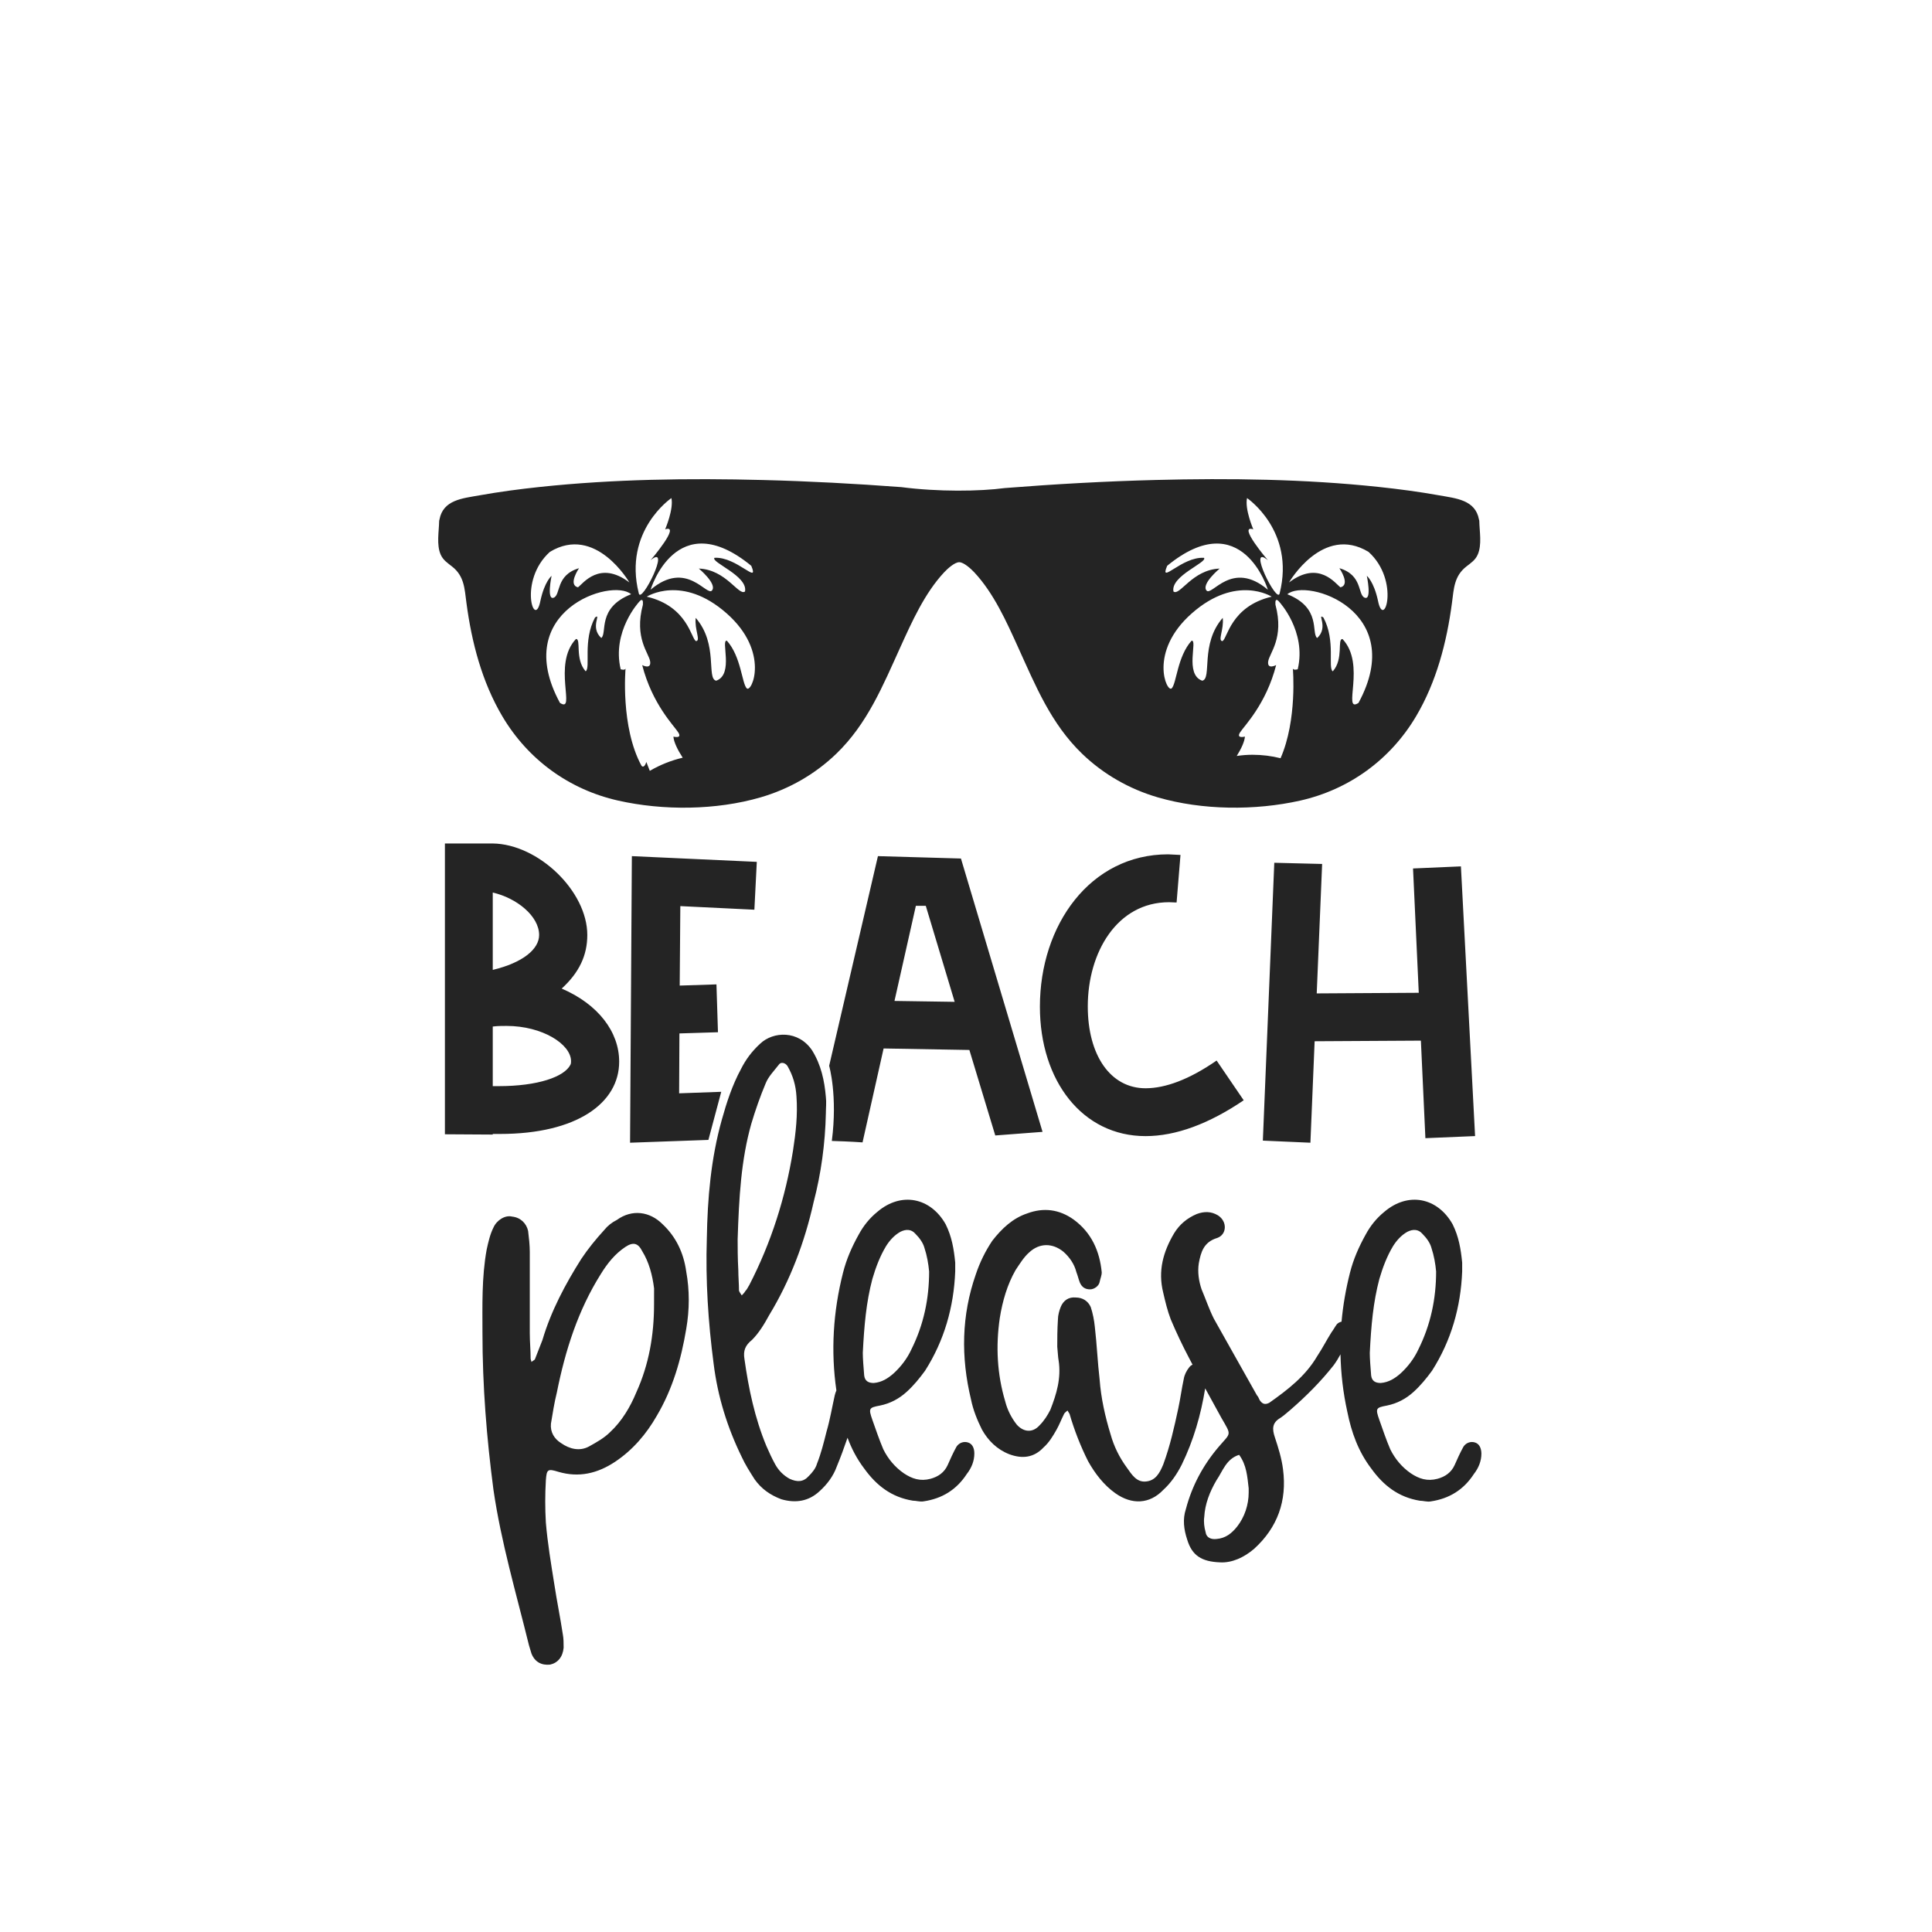
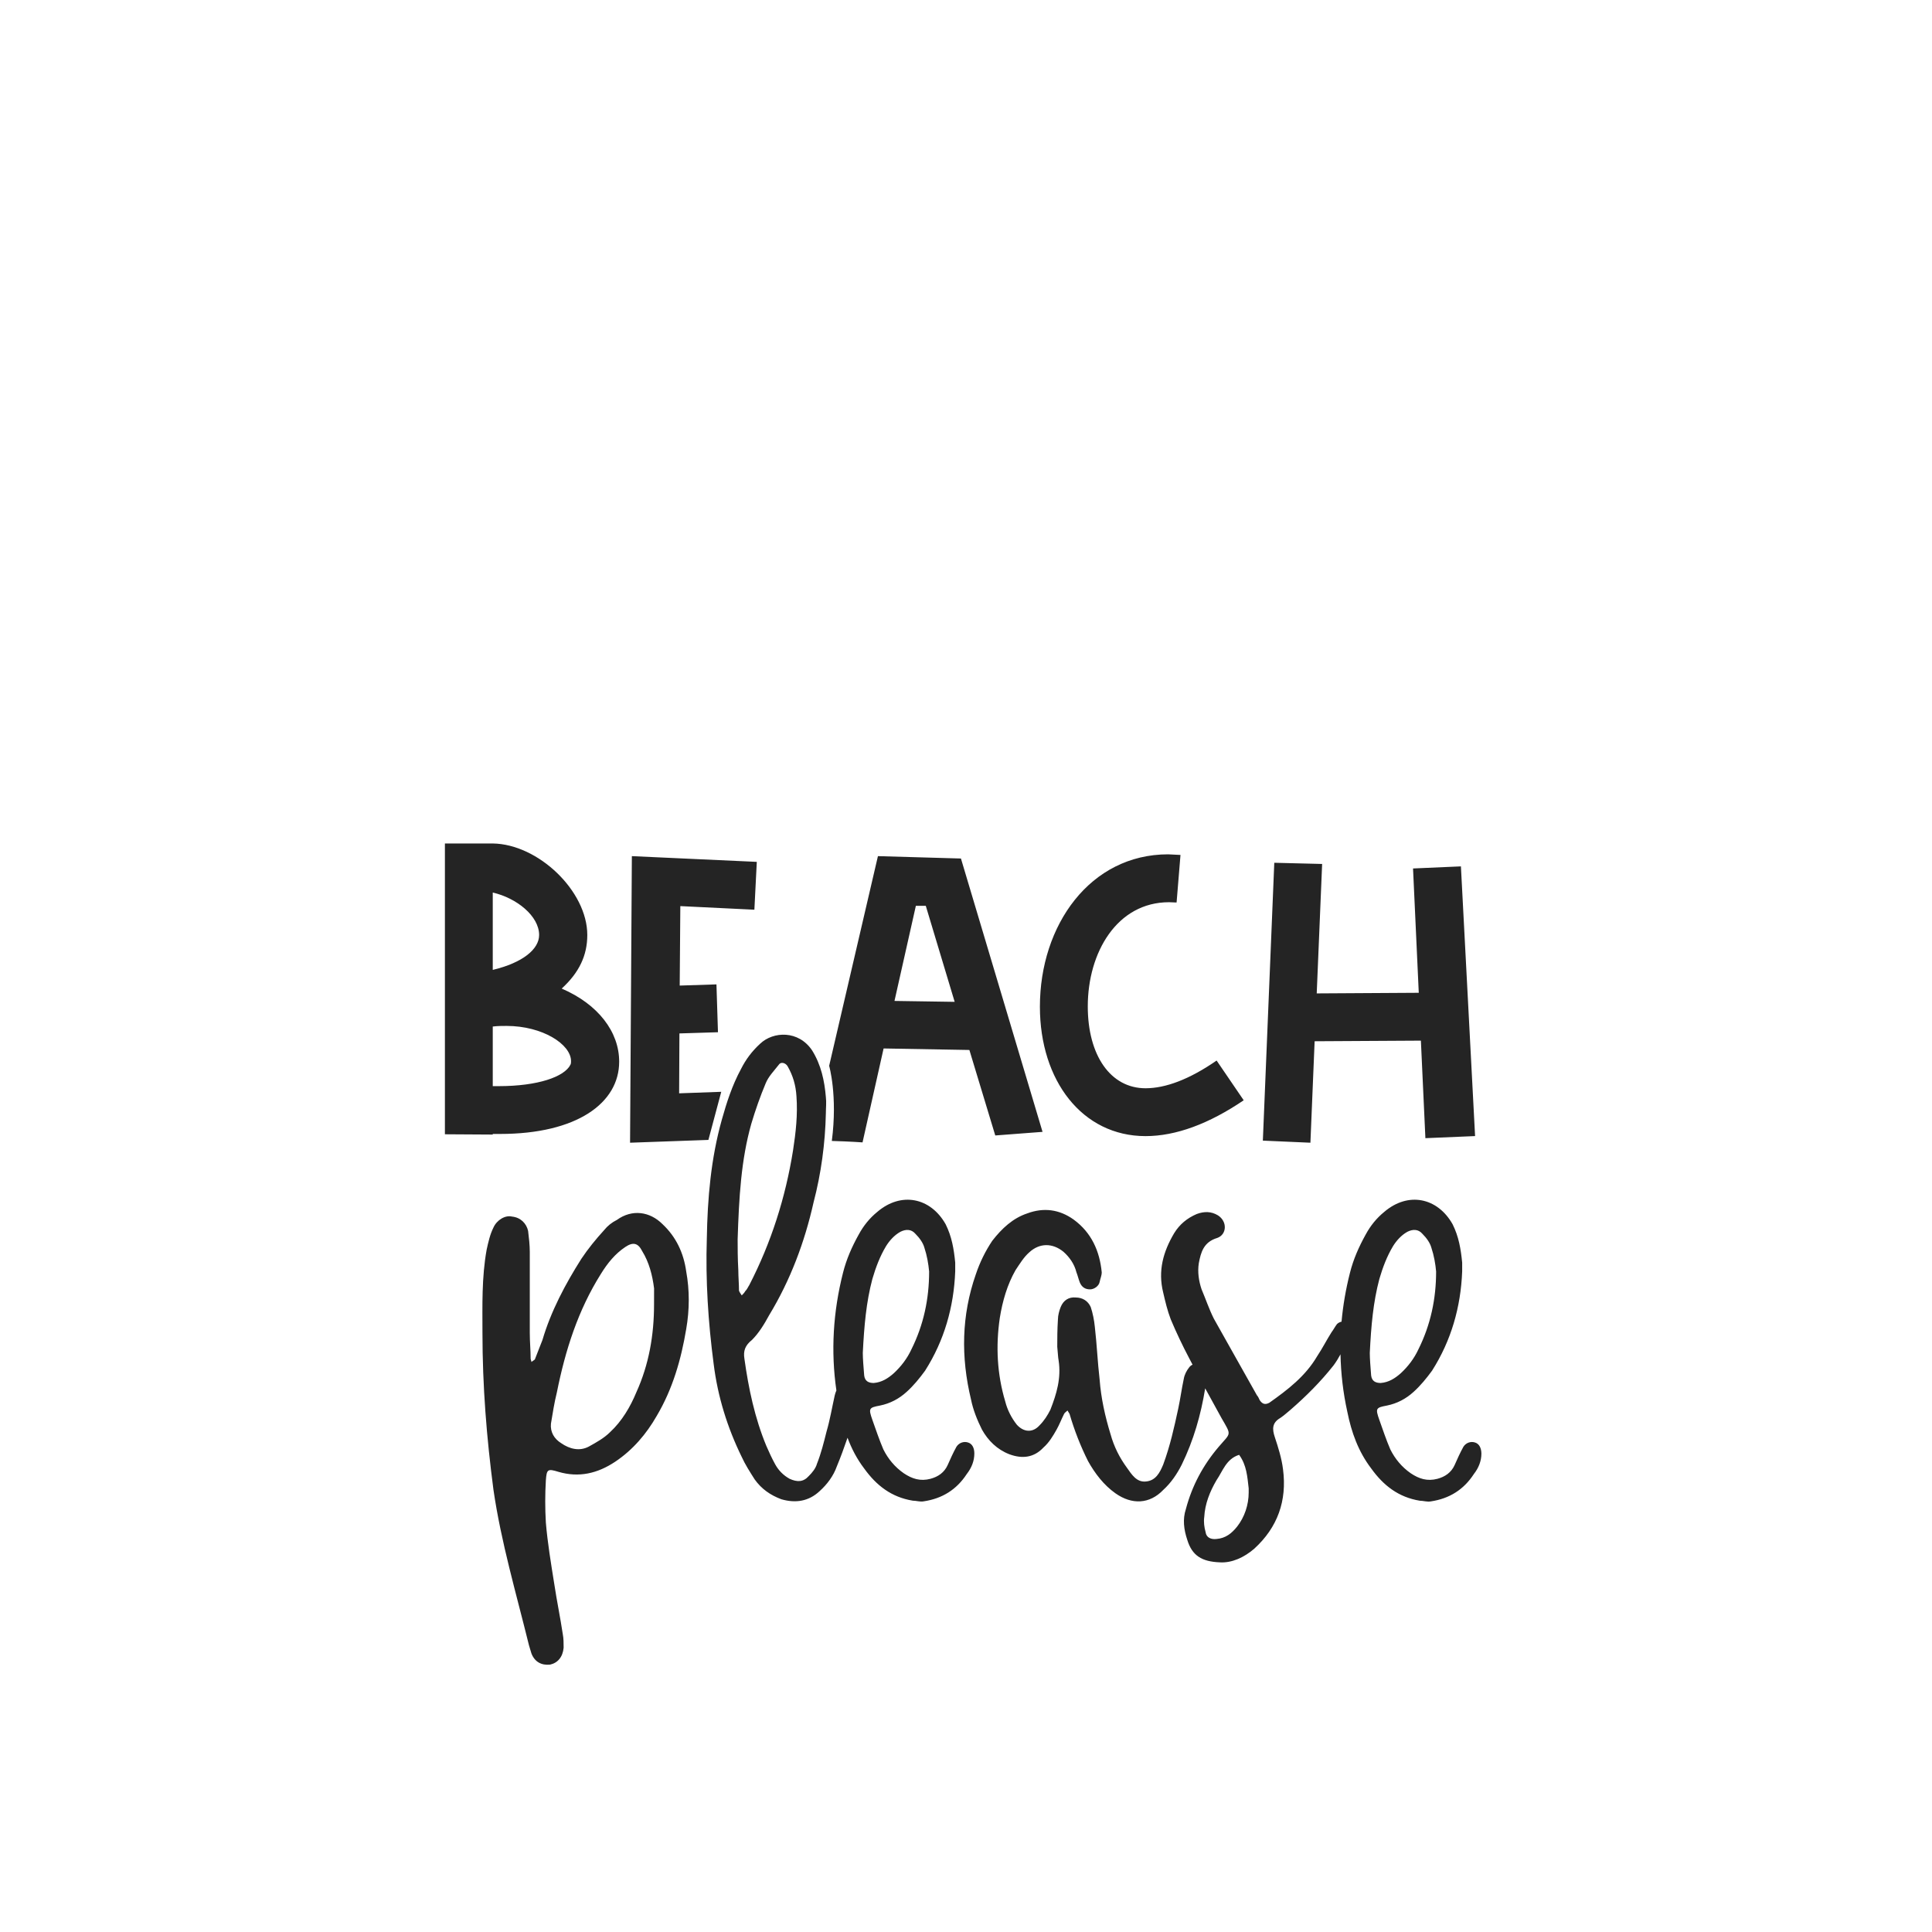
<svg xmlns="http://www.w3.org/2000/svg" version="1.1" id="Calque_1" x="0px" y="0px" viewBox="0 0 600 600" style="enable-background:new 0 0 600 600;" xml:space="preserve">
  <style type="text/css">
	.st0{fill:#242424;}
</style>
  <path class="st0" d="M205.75,380.17c-3.94-3.94-9.45-4.73-14.18-1.31c-1.58,0.79-2.89,1.84-3.94,3.15  c-2.63,2.89-4.99,5.78-7.09,8.93c-4.99,7.88-9.45,16.28-12.08,25.21c-0.79,2.1-1.58,3.94-2.36,6.04c-0.26,0.26-0.79,0.52-1.05,0.79  c0-0.26-0.26-0.79-0.26-1.05c0-2.63-0.26-5.25-0.26-7.88c0-8.4,0-16.8,0-25.21c0-2.1-0.26-4.46-0.52-6.56  c-0.52-2.36-2.36-4.2-4.99-4.46c-2.1-0.53-4.73,1.05-5.78,3.41c-1.05,2.1-1.58,4.46-2.1,6.83c-1.58,8.66-1.31,17.59-1.31,25.73  c0,16.8,1.31,32.82,3.41,48.83c2.36,16.28,7.09,32.29,11.03,48.31c0.26,0.79,0.52,1.84,0.79,2.62c1.05,2.63,3.15,3.68,5.78,3.41  c2.36-0.52,3.94-2.36,4.2-5.25c0-1.31,0-2.89-0.26-4.2c-0.79-5.25-1.84-10.24-2.63-15.49c-1.05-6.56-2.1-12.86-2.63-19.17  c-0.26-4.46-0.26-8.66,0-13.13c0.26-3.41,0.53-3.68,3.94-2.62c6.3,1.84,12.08,0.52,17.59-3.15c5.51-3.68,9.71-8.66,12.87-14.18  c4.99-8.4,7.61-17.59,9.19-27.04c1.05-6.04,1.05-12.08,0-17.85C212.31,389.09,209.95,384.11,205.75,380.17z M203.12,405.11  c0,9.45-1.57,18.64-5.51,27.31c-1.84,4.46-4.46,8.93-8.14,12.34c-1.84,1.84-4.2,3.15-6.56,4.46c-2.89,1.57-6.04,0.79-8.66-1.05  c-2.1-1.31-3.41-3.41-3.15-6.04c0.52-3.15,1.05-6.56,1.84-9.71c2.63-13.13,6.56-25.47,13.65-36.76c2.1-3.41,4.46-6.3,7.61-8.4  c2.36-1.58,3.94-1.31,5.25,1.31c2.1,3.41,3.15,7.35,3.68,11.55C203.12,401.7,203.12,403.54,203.12,405.11z M300.67,447.99  c-1.27-0.43-2.76,0-3.61,1.27c-1.06,1.91-1.91,3.82-2.76,5.74c-1.06,2.34-2.97,3.61-5.31,4.25c-3.19,0.85-5.74,0-8.29-1.7  c-2.76-1.91-4.89-4.46-6.37-7.44c-1.27-2.97-2.34-6.16-3.4-9.14c-1.27-3.61-1.06-3.82,2.34-4.46c3.19-0.64,5.95-2.12,8.29-4.25  c2.13-1.91,4.04-4.25,5.74-6.59c5.95-9.35,8.92-19.76,9.35-30.81c0-0.85,0-1.91,0-2.76c-0.42-4.25-1.06-8.07-2.97-11.9  c-4.67-8.29-13.81-10.2-21.25-3.82c-2.34,1.91-4.25,4.25-5.74,7.01c-2.13,3.82-3.82,7.65-4.89,11.9  c-3.06,12.07-3.82,24.28-2.05,36.53c-0.21,0.45-0.36,0.93-0.51,1.51c-0.85,3.82-1.49,7.65-2.55,11.26c-0.85,3.4-1.7,6.8-2.97,9.99  c-0.42,1.49-1.49,2.76-2.55,3.82c-1.7,1.91-3.61,1.91-5.95,0.85c-1.91-1.06-3.4-2.55-4.46-4.46c-1.06-1.91-1.91-3.82-2.76-5.74  c-3.61-8.71-5.52-17.85-6.8-26.98c-0.43-2.55,0.21-4.25,2.34-5.95c2.12-2.12,3.82-4.89,5.31-7.65  c6.59-10.84,11.05-22.73,13.81-35.06c2.34-8.92,3.61-18.27,3.82-27.62c0-1.7,0.21-3.4,0-5.1c-0.43-5.1-1.49-9.99-4.25-14.45  c-4.25-6.37-12.11-5.95-16.15-2.12c-2.55,2.34-4.46,4.89-5.95,7.86c-2.76,5.1-4.46,10.41-5.95,15.72  c-3.4,12.11-4.46,24.43-4.67,36.97c-0.42,12.96,0.42,25.92,2.12,38.88c1.27,10.2,4.25,19.76,8.71,28.89  c1.06,2.34,2.55,4.67,4.04,7.01c2.12,2.97,4.89,4.89,8.29,6.16c4.46,1.28,8.5,0.64,11.9-2.55c2.34-2.13,4.25-4.67,5.31-7.65  c1.21-2.9,2.28-5.87,3.33-8.91c1.25,3.36,2.9,6.56,5.17,9.55c3.82,5.31,8.5,8.92,15.08,9.99c1.06,0,2.34,0.43,3.4,0.21  c5.74-0.85,10.2-3.61,13.39-8.5c1.49-1.91,2.34-4.04,2.34-6.37C302.59,449.68,301.95,448.41,300.67,447.99z M229.5,400.82  c0-2.13-0.21-4.25-0.21-6.37c-0.21-3.61-0.21-7.22-0.21-9.56c0.42-12.96,1.06-24.65,4.25-35.91c1.27-4.25,2.76-8.5,4.46-12.54  c0.85-2.12,2.55-3.82,4.04-5.74c0.64-1.06,2.12-0.64,2.76,0.42c1.7,2.97,2.55,5.95,2.76,9.35c0.42,5.74-0.21,11.26-1.06,16.78  c-2.34,14.66-6.8,28.68-13.6,41.86c-0.43,0.64-0.64,1.28-1.27,1.91c-0.21,0.42-0.64,0.85-1.06,1.28  C230.13,401.88,229.71,401.46,229.5,400.82z M268.38,427.16c-0.21-2.55-0.43-5.31-0.43-7.01c0.43-8.5,1.06-15.72,2.97-22.95  c1.06-3.61,2.34-7.01,4.25-10.2c1.06-1.7,2.55-3.4,4.46-4.46c1.7-0.85,3.4-0.85,4.67,0.64c1.27,1.27,2.34,2.76,2.76,4.25  c0.85,2.55,1.27,5.1,1.49,7.44c0,8.5-1.7,16.57-5.52,24.22c-1.27,2.76-3.19,5.31-5.52,7.44c-1.7,1.49-3.61,2.76-6.16,2.97  C269.65,429.5,268.59,428.86,268.38,427.16z M458.11,447.99c-1.27-0.43-2.76,0-3.61,1.27c-1.06,1.91-1.91,3.82-2.76,5.74  c-1.06,2.34-2.97,3.61-5.31,4.25c-3.19,0.85-5.74,0-8.29-1.7c-2.76-1.91-4.89-4.46-6.37-7.44c-1.28-2.97-2.34-6.16-3.4-9.14  c-1.28-3.61-1.06-3.82,2.34-4.46c3.19-0.64,5.95-2.12,8.29-4.25c2.12-1.91,4.04-4.25,5.74-6.59c5.95-9.35,8.92-19.76,9.35-30.81  c0-0.85,0-1.91,0-2.76c-0.42-4.25-1.06-8.07-2.97-11.9c-4.67-8.29-13.81-10.2-21.25-3.82c-2.34,1.91-4.25,4.25-5.74,7.01  c-2.12,3.82-3.82,7.65-4.89,11.9c-1.28,5.03-2.15,10.09-2.61,15.16c-0.53,0.12-1.03,0.37-1.43,0.77c-0.64,0.85-1.06,1.7-1.7,2.55  c-1.49,2.34-2.76,4.89-4.46,7.44c-3.61,6.16-9.14,10.41-14.87,14.45c-1.27,0.64-2.12,0.42-2.97-0.85c-0.21-0.42-0.43-1.06-0.85-1.49  c-4.46-7.86-8.92-15.93-13.38-23.8c-1.49-2.97-2.55-6.16-3.82-9.14c-0.85-2.55-1.28-5.31-0.85-8.07c0.64-3.4,1.49-6.59,5.74-7.86  c2.97-1.06,3.19-5.1,0.21-7.01c-2.12-1.27-4.25-1.27-6.59-0.42c-2.97,1.27-5.31,3.19-7.01,5.95c-3.4,5.74-5.1,11.68-3.4,18.48  c0.64,2.76,1.28,5.52,2.34,8.29c1.7,4.04,3.61,8.07,5.74,12.11c0.34,0.65,0.69,1.3,1.03,1.96c-0.39,0.18-0.75,0.43-1.03,0.81  c-0.85,1.06-1.49,2.34-1.7,3.61c-0.64,2.97-1.06,6.16-1.7,9.14c-1.28,5.95-2.55,11.68-4.67,17.42c-1.06,2.55-2.34,5.1-5.52,5.31  c-2.76,0.21-4.25-2.13-5.74-4.25c-2.34-3.19-4.04-6.59-5.1-10.41c-1.7-5.52-2.97-11.26-3.4-17c-0.64-5.52-0.85-10.84-1.49-16.36  c-0.21-2.13-0.64-4.25-1.27-6.16c-0.85-1.91-2.55-2.97-4.67-2.97c-2.12-0.21-3.82,0.85-4.67,2.97c-0.42,1.06-0.85,2.55-0.85,3.82  c-0.21,3.19-0.21,6.16-0.21,8.5c0.21,1.91,0.21,3.19,0.42,4.25c0.85,5.52-0.64,10.41-2.55,15.3c-0.85,1.7-1.91,3.4-3.4,4.89  c-2.12,2.34-4.89,2.12-7.01-0.21c-1.7-2.13-2.97-4.67-3.61-7.22c-2.55-8.5-2.97-17.21-1.7-25.92c0.85-5.31,2.34-10.41,4.89-14.87  c1.28-1.91,2.55-4.04,4.25-5.52c3.19-2.97,7.22-2.97,10.62-0.21c1.91,1.7,3.4,3.82,4.04,6.37c0.42,1.06,0.64,2.12,1.06,3.19  c0.64,1.49,1.7,2.13,3.19,2.13c1.27,0,2.76-1.06,2.97-2.34c0.21-1.06,0.64-1.91,0.64-2.97c-0.64-6.59-3.19-12.32-8.71-16.36  c-4.46-3.19-9.35-3.82-14.45-1.91c-4.46,1.49-7.86,4.67-10.84,8.5c-2.12,3.19-3.82,6.59-5.1,10.41  c-4.46,12.75-4.67,25.71-1.49,38.88c0.64,3.19,1.91,6.37,3.4,9.35c1.91,3.4,4.67,6.16,8.5,7.65c4.04,1.49,7.65,1.06,10.62-2.12  c1.7-1.49,2.97-3.61,4.04-5.52c0.85-1.49,1.49-3.19,2.34-4.89c0.21-0.42,0.64-0.64,1.06-1.06c0.21,0.42,0.43,0.64,0.64,1.06  c1.49,5.1,3.4,9.99,5.74,14.66c2.13,3.82,4.89,7.44,8.5,9.99c5.1,3.61,10.62,3.4,14.87-1.06c2.34-2.12,4.25-4.89,5.74-7.86  c3.67-7.54,5.93-15.43,7.27-23.67c1.67,3.07,3.37,6.15,5.06,9.22c3.19,5.52,2.97,4.46-0.85,8.92c-4.89,5.74-8.29,12.11-10.2,19.33  c-1.06,3.19-0.64,6.37,0.42,9.56c1.49,4.89,4.46,6.8,10.2,7.01c3.61,0.21,7.44-1.49,10.62-4.25c7.22-6.59,10.2-14.87,8.92-24.65  c-0.42-3.4-1.49-6.8-2.55-9.99c-0.85-2.55-0.85-4.46,1.7-5.95c1.28-0.85,2.13-1.7,3.19-2.55c4.89-4.25,9.35-8.71,13.38-13.81  c0.8-1.09,1.5-2.23,2.13-3.41c0.12,5.94,0.81,11.9,2.12,17.85c1.28,6.37,3.4,12.32,7.44,17.63c3.82,5.31,8.5,8.92,15.08,9.99  c1.06,0,2.34,0.43,3.4,0.21c5.74-0.85,10.2-3.61,13.38-8.5c1.49-1.91,2.34-4.04,2.34-6.37  C460.03,449.68,459.39,448.41,458.11,447.99z M387.79,463.5c0,3.82-1.27,7.65-3.61,10.62c-1.7,2.12-3.61,3.61-6.37,3.82  c-1.7,0.21-3.19-0.42-3.4-2.13c-0.42-1.49-0.64-3.19-0.42-4.67c0.21-4.04,1.7-7.86,3.82-11.47c1.91-2.76,2.97-6.59,7.01-7.86  c2.34,3.19,2.55,6.8,2.97,10.41C387.79,462.64,387.79,463.07,387.79,463.5z M425.82,427.16c-0.21-2.55-0.42-5.31-0.42-7.01  c0.42-8.5,1.06-15.72,2.97-22.95c1.06-3.61,2.34-7.01,4.25-10.2c1.06-1.7,2.55-3.4,4.46-4.46c1.7-0.85,3.4-0.85,4.67,0.64  c1.27,1.27,2.34,2.76,2.76,4.25c0.85,2.55,1.28,5.1,1.49,7.44c0,8.5-1.7,16.57-5.52,24.22c-1.28,2.76-3.19,5.31-5.52,7.44  c-1.7,1.49-3.61,2.76-6.16,2.97C427.09,429.5,426.03,428.86,425.82,427.16z" />
  <path class="st0" d="M174.44,307.01c5.42-4.96,7.95-10.28,7.95-16.64c0-13.65-15.24-28.23-29.36-28.42h-14.86v90.31l14.86,0.09  v-0.19h2.24c23.93,0,37.02-9.63,37.02-22.44C192.3,320.47,185.76,311.87,174.44,307.01z M153.03,277.19  c7.39,1.68,14.4,7.29,14.4,13.18c0,4.39-5.05,8.6-14.4,10.84V277.19z M177.15,330.67c-1.87,3.74-10.1,6.64-22.25,6.64h-1.87v-18.51  c1.5-0.19,2.9-0.19,4.3-0.19c11.13,0,20.01,5.7,20.01,10.94C177.34,329.92,177.34,330.29,177.15,330.67z M196.23,265.88l38.8,1.78  l-0.75,14.86l-23-1.12l-0.19,24.68l11.41-0.37l0.47,14.86L211,320.94l-0.09,18.6l13.08-0.47L220,354.01l-24.33,0.87L196.23,265.88z   M272.65,265.88L257.5,331c0,0,2.67,9.17,0.83,23.33c5.83,0.17,9.54,0.45,9.54,0.45l6.54-29.17l26.64,0.47l8.04,26.55l14.68-1.12  l-25.34-84.89L272.65,265.88z M277.79,310.85l6.64-29.54h3.08l8.97,29.82L277.79,310.85z M377.83,329.36l8.41,12.34  c-10.75,7.29-21.04,11.13-30.48,11.13c-19.63,0-32.81-17.2-32.81-40.2c0-25.34,15.61-47.31,39.83-47.31l3.83,0.19l-1.21,14.77  l-2.34-0.09c-16.17,0-25.24,15.61-25.24,32.35c0,15.15,7.01,25.43,17.95,25.43C361.94,337.96,369.33,335.25,377.83,329.36z   M458.1,352.82l-15.43,0.65l-1.4-30.29l-33,0.19l-1.31,31.51l-14.77-0.65l3.55-86.29l14.86,0.37l-1.68,40.2l31.69-0.19l-1.78-38.61  l14.87-0.65L458.1,352.82z" />
-   <path class="st0" d="M459.41,161.85c0-0.19-0.04-0.35-0.1-0.5c-1.12-6.13-7.14-6.58-12.38-7.52c-6.25-1.12-12.55-1.95-18.86-2.62  c-22.94-2.43-46.11-2.74-69.15-2.15c-15.65,0.4-31.28,1.28-46.88,2.51c-7.82,1.05-20.78,1.19-32.11-0.29  c-14.33-1.07-28.69-1.85-43.06-2.21c-23.05-0.59-46.21-0.28-69.15,2.15c-6.31,0.67-12.61,1.5-18.86,2.62  c-5.25,0.94-11.26,1.39-12.38,7.52c-0.05,0.15-0.09,0.31-0.1,0.5c-0.06,3.22-0.86,7.34,0.48,10.38c0.75,1.7,2.11,2.58,3.5,3.67  c3.84,2.99,3.9,6.83,4.5,11.34c1.62,12.24,4.82,24.53,11.16,35.23c7.96,13.43,20.74,22.73,35.96,26.15  c14.01,3.16,30.44,3.01,44.22-1c8.81-2.56,16.9-7.17,23.51-13.54c9.66-9.31,14.45-21.1,19.89-33.07c3.62-7.96,7.56-16.8,13.61-23.28  c1.06-1.13,3.27-3.14,4.68-3.14c1.41,0,3.62,2.01,4.68,3.14c6.06,6.48,10,15.32,13.61,23.28c5.44,11.98,10.23,23.76,19.89,33.07  c6.61,6.37,14.71,10.98,23.51,13.54c13.78,4.01,30.21,4.15,44.22,1c15.21-3.43,28-12.73,35.96-26.15  c6.34-10.7,9.54-22.99,11.16-35.23c0.6-4.51,0.67-8.35,4.5-11.34c1.4-1.09,2.76-1.97,3.5-3.67  C460.27,169.19,459.47,165.07,459.41,161.85z M233.31,175.71c2.59,6.15-4.53-2.91-11.43-2.48c-1.19,1.4,10.46,5.61,9.49,10.46  c-1.94,1.51-5.82-6.79-14.34-7.12c0,0,5.71,4.74,4.1,6.79c-1.62,2.05-7.87-9.7-19.08-0.22  C202.04,183.15,210.02,156.62,233.31,175.71z M208.51,154.68c0.75,3.45-1.94,9.7-1.94,9.7c5.07-1.62-4.53,9.6-4.53,9.6  c6.68-5.5-3.02,14.02-3.67,10.24C193.52,164.82,208.51,154.68,208.51,154.68z M170.77,171.39c14.23-8.63,24.69,9.49,24.69,9.49  c-9.27-7.01-14.45,0.43-15.96,1.51c-3.23-0.75,0.32-5.93,0.32-5.93c-7.33,2.16-5.61,8.3-7.87,9.16c-2.26,0.86-0.65-6.79-0.65-6.79  s-2.16,1.73-3.45,7.66C166.03,195.98,160.85,180.34,170.77,171.39z M186.73,198.13c-3.67-3.34,0.22-7.87-1.94-6.36  c-3.88,7.22-1.29,15.63-2.91,16.71c-3.45-3.88-1.29-10.14-3.02-10.03c-7.44,7.87,0.22,23.18-4.96,19.84  c-15.53-28.57,16.07-38.92,22.1-33.75C185.33,188.75,188.67,196.62,186.73,198.13z M201.8,239.39c-0.68-1.68-1.06-2.76-1.06-2.76  c-0.75,2.26-1.51,1.19-1.51,1.19c-6.58-12.08-4.96-30.19-4.96-30.19c-0.22,0.65-1.51,0.22-1.51,0.22  c-2.8-11.75,5.71-20.92,5.71-20.92s1.4-1.83,1.19,0.86c-2.8,10.46,1.94,15.09,2.26,17.68c0.32,2.59-2.48,1.08-2.48,1.08  c3.13,12.18,9.92,18.87,11.21,20.92c1.29,2.05-1.51,1.29-1.51,1.29c0.11,1.69,1.28,4.07,2.88,6.55  C208.46,236.14,205,237.53,201.8,239.39z M231.91,213.77c-1.51-1.51-1.73-9.81-6.15-14.77c-2.05-0.54,2.26,10.46-3.34,12.4  c-3.13-0.65,0.75-11.32-6.36-19.52c-0.43,3.56,1.62,7.12,0.11,7.22c-1.51-0.54-2.48-10.78-15.31-13.8c0,0,10.95-7.03,24.8,5.18  C239.24,202.45,233.42,215.28,231.91,213.77z M387.28,154.68c0,0,14.99,10.14,10.14,29.54c-0.65,3.77-10.35-15.74-3.67-10.24  c0,0-9.6-11.21-4.53-9.6C389.22,164.38,386.52,158.13,387.28,154.68z M362.48,175.71c23.29-19.08,31.27,7.44,31.27,7.44  c-11.21-9.49-17.47,2.26-19.08,0.22c-1.62-2.05,4.1-6.79,4.1-6.79c-8.52,0.32-12.4,8.63-14.34,7.12  c-0.97-4.85,10.67-9.06,9.49-10.46C367.01,172.79,359.89,181.85,362.48,175.71z M379.62,199.1c-1.51-0.11,0.54-3.67,0.11-7.22  c-7.12,8.19-3.23,18.87-6.36,19.52c-5.61-1.94-1.29-12.94-3.34-12.4c-4.42,4.96-4.64,13.26-6.15,14.77  c-1.51,1.51-7.33-11.32,6.25-23.29c13.85-12.2,24.8-5.18,24.8-5.18C382.1,188.32,381.13,198.56,379.62,199.1z M403.02,207.84  c0,0-1.29,0.43-1.51-0.22c0,0,1.42,15.91-3.82,27.85c-2.77-0.69-5.68-1.07-8.72-1.07c-1.64,0-3.27,0.13-4.89,0.37  c1.42-2.29,2.43-4.45,2.54-6.02c0,0-2.8,0.75-1.51-1.29s8.09-8.73,11.21-20.92c0,0-2.8,1.51-2.48-1.08  c0.32-2.59,5.07-7.22,2.26-17.68c-0.22-2.7,1.19-0.86,1.19-0.86S405.82,196.08,403.02,207.84z M421.89,218.3  c-5.18,3.34,2.48-11.97-4.96-19.84c-1.73-0.11,0.43,6.15-3.02,10.03c-1.62-1.08,0.97-9.49-2.91-16.71  c-2.16-1.51,1.73,3.02-1.94,6.36c-1.94-1.51,1.4-9.38-9.27-13.59C405.82,179.37,437.41,189.72,421.89,218.3z M427.93,186.49  c-1.29-5.93-3.45-7.66-3.45-7.66s1.62,7.66-0.65,6.79c-2.26-0.86-0.54-7.01-7.87-9.16c0,0,3.56,5.18,0.32,5.93  c-1.51-1.08-6.68-8.52-15.96-1.51c0,0,10.46-18.11,24.69-9.49C434.93,180.34,429.76,195.98,427.93,186.49z" />
</svg>